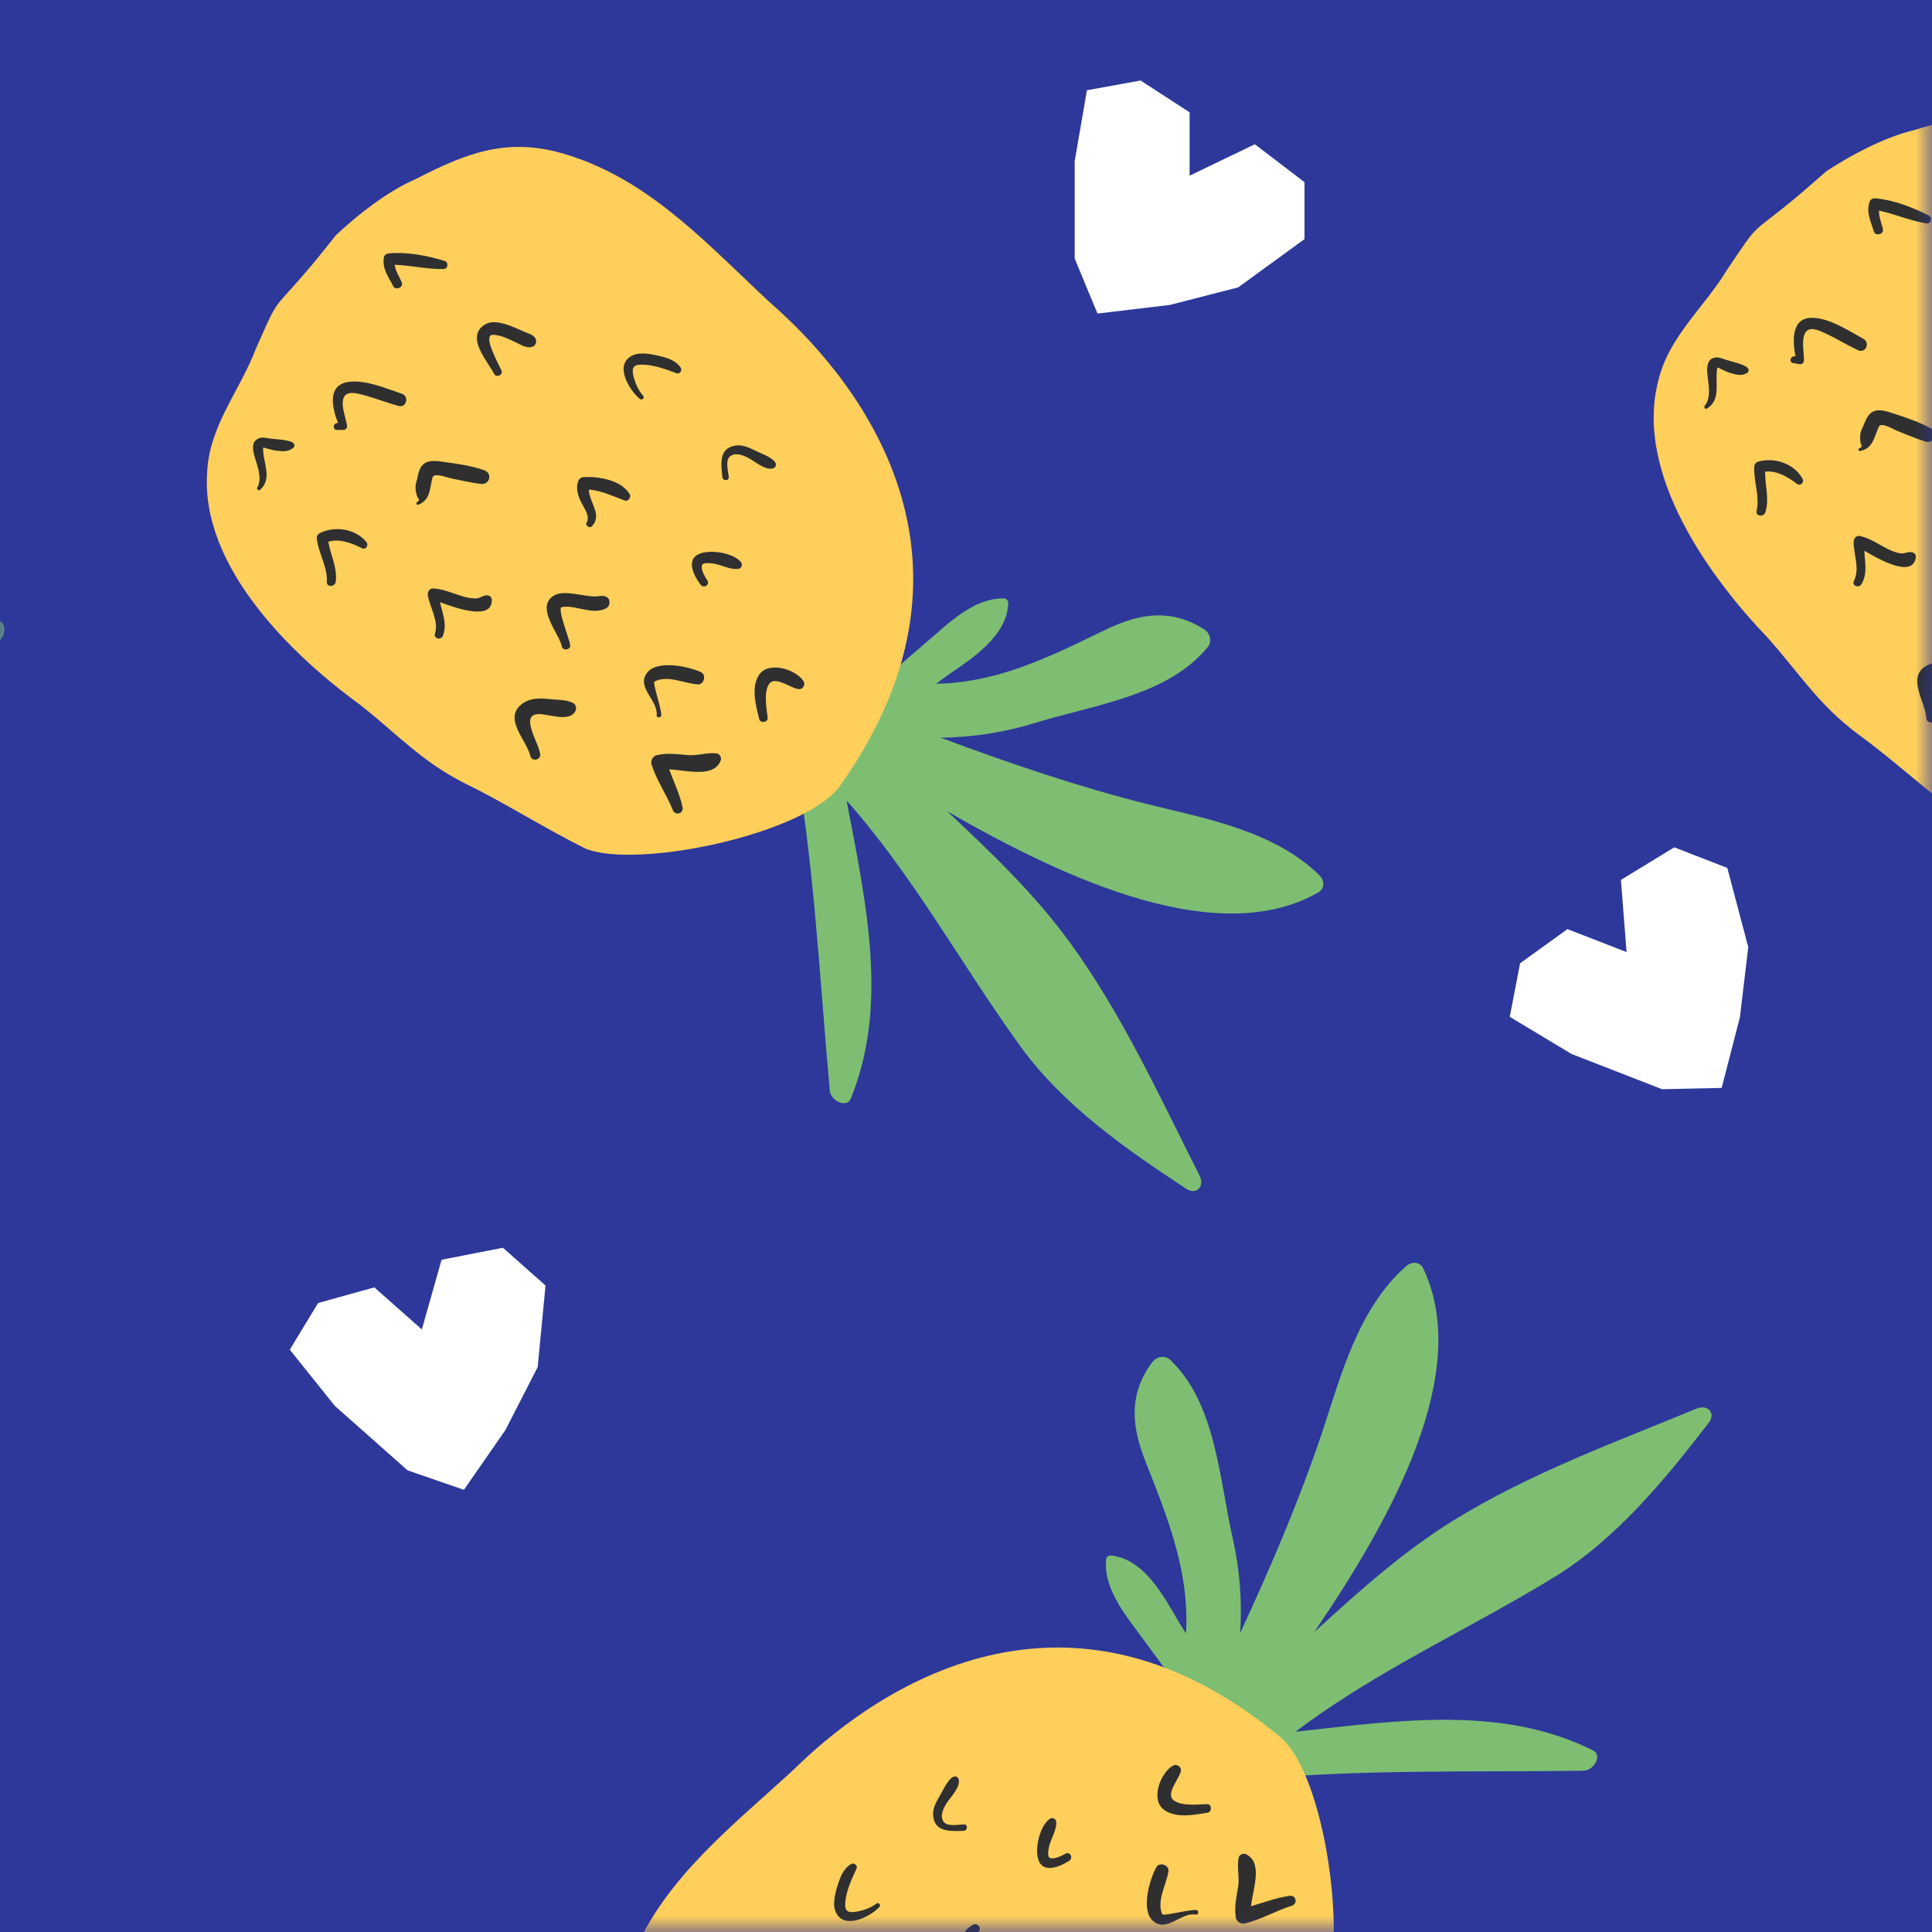
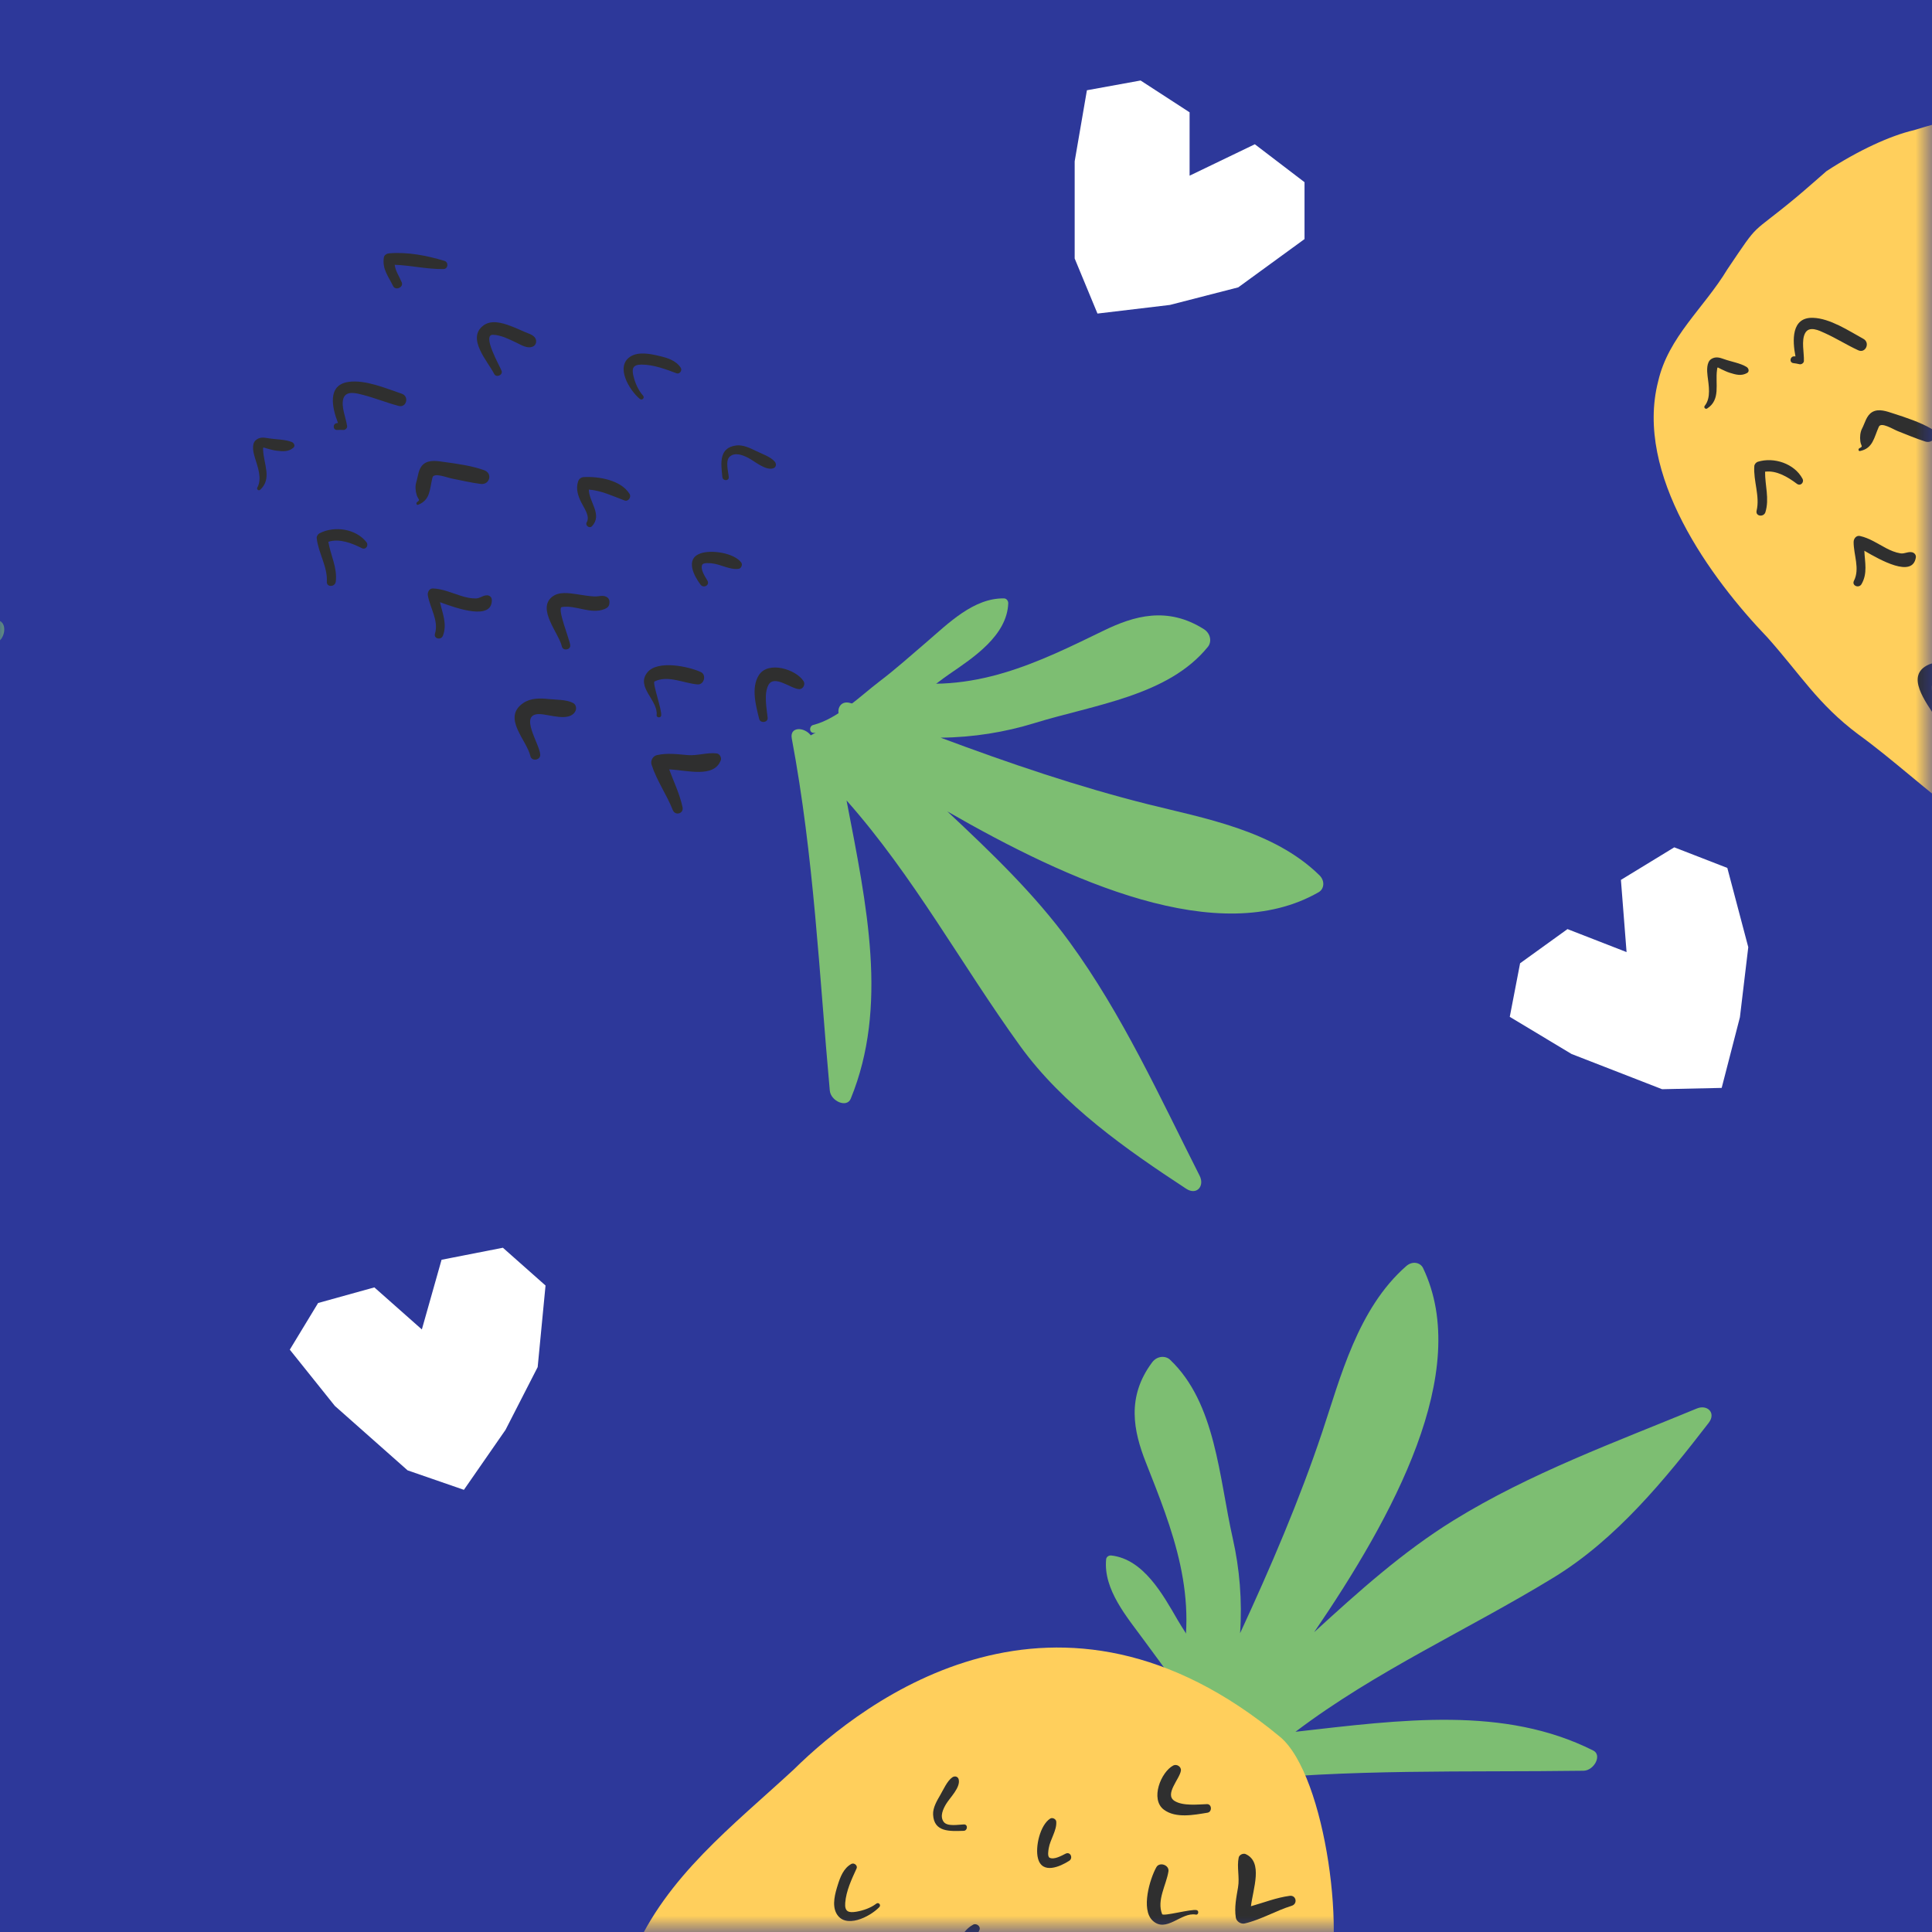
<svg xmlns="http://www.w3.org/2000/svg" xmlns:xlink="http://www.w3.org/1999/xlink" width="60px" height="60px" viewBox="0 0 60 60" version="1.1">
  <rect x="0" y="0" width="60" height="60" fill="#808080" stroke="none" />
  <title>Group 3 Copy 2</title>
  <defs>
    <rect id="path-1" x="0" y="0" width="60" height="60" />
  </defs>
  <g id="Page-1" stroke="none" stroke-width="1" fill="none" fill-rule="evenodd">
    <g id="99Papers_mob" transform="translate(-260, 0)">
      <g id="Group-3-Copy-2" transform="translate(290, 30) scale(-1, 1) translate(-290, -30) translate(260, 0)">
        <mask id="mask-2" fill="white">
          <use xlink:href="#path-1" />
        </mask>
        <use id="Mask" fill="#2D389A" fill-rule="nonzero" transform="translate(30, 30) scale(-1, 1) translate(-30, -30) " xlink:href="#path-1" />
        <g id="Group-3" mask="url(#mask-2)">
          <g transform="translate(-23.375, -90.625)">
            <path d="M47.039,132.852 C45.615,134.2 45.52,136.504 45.087,138.417 C44.88,139.336 44.793,140.332 44.863,141.346 C43.907,139.282 43.021,137.216 42.309,135.089 C41.749,133.416 41.21,131.263 39.703,129.945 C39.508,129.773 39.261,129.835 39.18,130.006 C37.646,133.222 40.113,137.722 42.563,141.314 C41.19,140.059 39.808,138.814 38.229,137.839 C35.855,136.373 33.194,135.408 30.68,134.368 C30.356,134.232 30.07,134.502 30.311,134.814 C31.659,136.563 33.181,138.429 35.126,139.617 C37.794,141.247 40.636,142.509 43.143,144.407 C39.831,144.031 36.663,143.599 33.896,144.989 C33.611,145.131 33.87,145.612 34.198,145.617 C37.854,145.668 41.471,145.55 45.194,145.956 C45.568,145.998 45.525,145.542 45.242,145.359 L45.687,144.391 C45.938,144.545 46.282,144.382 46.145,144.048 C46.094,143.925 46.058,143.802 46.015,143.678 L46.319,143.017 C46.554,143.143 46.866,143.065 46.781,142.762 C46.08,140.252 46.985,138.088 47.791,136.038 C48.173,135.068 48.398,134.01 47.594,132.934 C47.437,132.725 47.176,132.723 47.039,132.852" id="Fill-138" fill="#7DBE72" />
            <path d="M48.864,138.932 C47.862,139.044 47.258,140.15 46.807,140.927 C46.25,141.878 45.307,142.972 45.256,144.098 C45.253,144.126 45.265,144.142 45.278,144.157 C45.153,144.382 45.131,144.66 45.212,144.86 C45.234,144.909 45.278,144.927 45.323,144.928 C45.307,145.035 45.3,145.152 45.313,145.265 C45.328,145.41 45.535,145.393 45.558,145.261 C45.695,144.484 46.329,143.754 46.756,143.095 C47.096,142.564 47.486,142.063 47.854,141.556 C48.373,140.845 49.114,139.992 49.023,139.051 C49.016,138.972 48.936,138.924 48.864,138.932" id="Fill-139" fill="#7DBE72" />
            <path d="M61.861,158.871 C62.611,157.94 63.159,157 63.4,156.29 C64.165,154.481 64.522,153.154 63.706,151.3 C62.677,148.901 60.623,147.332 58.729,145.583 C56.497,143.382 50.514,138.852 43.623,144.564 C42.192,145.75 41.503,151.064 42.272,152.603 C42.994,153.82 43.921,155.05 44.561,156.156 C45.368,157.488 46.211,158.101 47.265,159.248 C48.913,161.183 51.901,163.873 54.847,163.422 C56.257,163.243 57.242,162.239 58.522,161.63 C60.174,160.74 59.574,161.088 60.971,159.712 C61.181,159.505 61.861,158.871 61.861,158.871" id="Fill-140" fill="#FFCF5C" />
            <path d="M44.689,148.206 C44.142,148.455 44.459,149.275 44.526,149.825 C44.126,149.713 43.738,149.557 43.322,149.502 C43.118,149.475 43.068,149.752 43.26,149.811 C43.76,149.966 44.207,150.24 44.718,150.36 C44.839,150.388 44.978,150.299 44.996,150.175 C45.045,149.856 44.979,149.549 44.926,149.234 C44.873,148.924 44.969,148.608 44.906,148.312 C44.888,148.227 44.767,148.17 44.689,148.206" id="Fill-141" fill="#2F2F2F" />
            <path d="M46.938,145.454 C46.832,145.399 46.686,145.49 46.701,145.612 C46.732,145.864 47.223,146.35 46.899,146.554 C46.64,146.717 46.182,146.664 45.892,146.654 C45.738,146.648 45.726,146.895 45.874,146.92 C46.293,146.988 46.86,147.103 47.23,146.826 C47.663,146.502 47.32,145.655 46.938,145.454" id="Fill-142" fill="#2F2F2F" />
            <path d="M47.088,148.742 C47.153,149.164 47.458,149.637 47.284,150.07 C47.252,150.149 46.37,149.902 46.209,149.946 C46.132,149.968 46.157,150.101 46.236,150.085 C46.692,149.996 47.157,150.674 47.583,150.268 C47.946,149.921 47.668,148.978 47.463,148.612 C47.365,148.439 47.058,148.544 47.088,148.742" id="Fill-143" fill="#2F2F2F" />
            <path d="M53.15,150.396 C53.049,150.344 52.907,150.453 52.958,150.565 C53.125,150.93 53.32,151.254 53.383,151.647 C53.001,151.676 52.572,151.278 52.241,151.636 C52.161,151.723 52.282,151.857 52.378,151.79 C52.555,151.666 52.837,151.848 53.009,151.916 C53.218,151.999 53.437,152.052 53.653,151.963 C53.734,151.93 53.781,151.862 53.779,151.776 C53.769,151.306 53.599,150.63 53.15,150.396" id="Fill-148" fill="#2F2F2F" />
            <path d="M50.76,147.103 C50.692,147.059 50.578,147.116 50.572,147.196 C50.551,147.472 50.76,147.747 50.806,148.025 C50.816,148.085 50.853,148.282 50.778,148.319 C50.635,148.389 50.401,148.251 50.279,148.191 C50.131,148.122 50.041,148.33 50.17,148.414 C50.456,148.598 51.005,148.837 51.138,148.345 C51.235,147.992 51.074,147.302 50.76,147.103" id="Fill-149" fill="#2F2F2F" />
            <path d="M56.935,148.511 C56.85,148.465 56.73,148.561 56.774,148.654 C56.927,148.987 57.098,149.349 57.126,149.721 C57.147,149.994 57.025,150.036 56.775,149.994 C56.564,149.957 56.332,149.877 56.161,149.745 C56.087,149.689 56.004,149.787 56.068,149.853 C56.358,150.155 57.138,150.552 57.405,150.037 C57.54,149.776 57.438,149.42 57.356,149.16 C57.277,148.908 57.175,148.643 56.935,148.511" id="Fill-154" fill="#2F2F2F" />
            <path d="M53.799,145.821 C53.724,145.77 53.623,145.793 53.601,145.889 C53.543,146.138 53.872,146.451 53.99,146.645 C54.086,146.804 54.194,147.03 54.069,147.203 C53.955,147.361 53.604,147.287 53.437,147.284 C53.308,147.283 53.323,147.481 53.45,147.483 C53.876,147.495 54.37,147.531 54.397,146.978 C54.407,146.764 54.277,146.547 54.174,146.37 C54.079,146.207 53.958,145.929 53.799,145.821" id="Fill-155" fill="#2F2F2F" />
            <path d="M26.652,95.94 C25.651,95.287 24.66,94.835 23.93,94.666 C22.054,94.085 20.699,93.862 18.934,94.858 C16.65,96.122 15.293,98.322 13.741,100.381 C11.775,102.821 7.864,109.226 14.234,115.513 C15.556,116.819 20.913,116.975 22.366,116.056 C23.507,115.216 24.638,114.171 25.674,113.425 C26.92,112.488 27.447,111.589 28.482,110.426 C30.243,108.594 32.622,105.352 31.879,102.466 C31.56,101.081 30.463,100.201 29.729,98.987 C28.68,97.432 29.085,97.995 27.578,96.742 C27.35,96.553 26.652,95.94 26.652,95.94" id="Fill-306" fill="#FFCF5C" />
-             <path d="M21.931,111.801 C22.172,112.108 22.756,111.745 23.047,111.691 C23.688,111.57 23.198,112.595 23.241,112.936 C23.265,113.11 23.543,113.104 23.551,112.925 C23.572,112.416 24.22,111.598 23.478,111.265 C23.223,111.152 22.942,111.206 22.684,111.281 C22.462,111.347 22.138,111.391 21.955,111.536 C21.872,111.601 21.871,111.722 21.931,111.801" id="Fill-324" fill="#2F2F2F" />
+             <path d="M21.931,111.801 C22.172,112.108 22.756,111.745 23.047,111.691 C23.688,111.57 23.198,112.595 23.241,112.936 C23.572,112.416 24.22,111.598 23.478,111.265 C23.223,111.152 22.942,111.206 22.684,111.281 C22.462,111.347 22.138,111.391 21.955,111.536 C21.872,111.601 21.871,111.722 21.931,111.801" id="Fill-324" fill="#2F2F2F" />
            <path d="M23.877,107.939 C23.979,108.582 24.976,108.021 25.476,107.729 C25.461,108.084 25.369,108.435 25.566,108.769 C25.649,108.906 25.875,108.811 25.799,108.662 C25.608,108.289 25.811,107.852 25.809,107.456 C25.808,107.354 25.728,107.245 25.611,107.271 C25.319,107.335 25.062,107.51 24.801,107.648 C24.659,107.722 24.514,107.784 24.354,107.81 C24.228,107.83 24.122,107.749 23.995,107.776 C23.918,107.793 23.864,107.861 23.877,107.939" id="Fill-313" fill="#2F2F2F" />
            <path d="M23.587,104.336 C23.875,104.244 24.159,104.123 24.44,104.013 C24.589,103.954 24.954,103.721 25.026,103.878 C25.181,104.225 25.208,104.547 25.61,104.632 C25.663,104.644 25.673,104.566 25.63,104.545 C25.498,104.482 25.581,104.485 25.601,104.328 C25.618,104.204 25.606,104.048 25.548,103.937 C25.456,103.762 25.415,103.534 25.235,103.424 C25.03,103.301 24.773,103.403 24.569,103.468 C24.189,103.59 23.747,103.736 23.404,103.935 C23.153,104.079 23.318,104.422 23.587,104.336" id="Fill-314" fill="#2F2F2F" />
            <path d="M27.398,105.49 C27.335,105.606 27.459,105.734 27.572,105.649 C27.847,105.442 28.202,105.226 28.559,105.274 C28.563,105.697 28.421,106.11 28.548,106.53 C28.599,106.695 28.864,106.663 28.822,106.485 C28.714,106.03 28.927,105.563 28.893,105.098 C28.889,105.042 28.838,104.984 28.786,104.966 C28.286,104.81 27.651,105.02 27.398,105.49" id="Fill-317" fill="#2F2F2F" />
            <path d="M25.668,101.502 C26.022,101.339 26.352,101.128 26.708,100.968 C26.873,100.893 27.189,100.73 27.317,100.974 C27.438,101.205 27.344,101.581 27.353,101.838 C27.355,101.899 27.432,101.95 27.489,101.936 C27.553,101.92 27.617,101.91 27.682,101.902 C27.819,101.881 27.782,101.682 27.648,101.692 C27.637,101.692 27.626,101.693 27.615,101.693 C27.711,101.203 27.749,100.474 27.073,100.495 C26.54,100.511 25.961,100.898 25.506,101.148 C25.286,101.268 25.438,101.61 25.668,101.502" id="Fill-318" fill="#2F2F2F" />
-             <path d="M23.554,97.562 C24.055,97.48 24.522,97.273 25.019,97.166 C25.032,97.358 24.938,97.557 24.899,97.743 C24.865,97.906 25.137,97.968 25.183,97.809 C25.277,97.48 25.428,97.228 25.311,96.885 C25.286,96.809 25.196,96.778 25.125,96.785 C24.55,96.84 23.989,97.058 23.478,97.317 C23.349,97.381 23.405,97.587 23.554,97.562" id="Fill-320" fill="#2F2F2F" />
            <path d="M29.116,102.208 C29.296,102.311 29.466,102.261 29.656,102.202 C29.745,102.175 29.83,102.131 29.915,102.093 C30.045,102.032 30.037,102 30.052,102.118 C30.11,102.55 29.932,103.036 30.357,103.311 C30.411,103.345 30.474,103.278 30.433,103.228 C30.232,102.978 30.31,102.593 30.346,102.294 C30.364,102.145 30.383,101.872 30.23,101.775 C30.099,101.692 29.973,101.727 29.836,101.777 C29.614,101.858 29.329,101.9 29.133,102.021 C29.071,102.059 29.037,102.162 29.116,102.208" id="Fill-323" fill="#2F2F2F" />
            <path d="M100.496,104.404 C98.639,105.027 97.582,107.077 96.387,108.632 C95.811,109.379 95.314,110.245 94.951,111.195 C94.951,108.92 95.015,106.674 95.264,104.445 C95.46,102.691 95.876,100.51 95.063,98.682 C94.958,98.443 94.708,98.395 94.562,98.516 C91.818,100.789 92.165,105.91 92.878,110.199 C92.16,108.483 91.428,106.773 90.406,105.224 C88.869,102.896 86.861,100.901 85.017,98.9 C84.779,98.641 84.406,98.765 84.493,99.15 C84.981,101.303 85.578,103.637 86.844,105.533 C88.578,108.135 90.627,110.474 92.103,113.25 C89.257,111.516 86.563,109.792 83.469,109.89 C83.15,109.899 83.182,110.444 83.479,110.587 C86.775,112.17 90.106,113.583 93.313,115.518 C93.636,115.712 93.787,115.28 93.608,114.996 L94.418,114.305 C94.582,114.55 94.962,114.547 94.979,114.186 C94.984,114.052 95.004,113.926 95.016,113.795 L95.57,113.324 C95.73,113.537 96.044,113.597 96.096,113.287 C96.515,110.715 98.245,109.131 99.839,107.61 C100.593,106.89 101.243,106.025 100.966,104.711 C100.911,104.455 100.675,104.344 100.496,104.404" id="Fill-345" fill="#7DBE72" />
            <path d="M45.862,110.712 C47.096,112.236 49.386,112.507 51.26,113.085 C52.161,113.362 53.146,113.525 54.163,113.534 C52.032,114.33 49.905,115.054 47.73,115.6 C46.019,116.031 43.831,116.403 42.401,117.805 C42.215,117.987 42.257,118.238 42.421,118.332 C45.51,120.108 50.187,117.992 53.955,115.824 C52.599,117.097 51.252,118.38 50.159,119.88 C48.515,122.134 47.348,124.711 46.119,127.139 C45.959,127.452 46.205,127.759 46.536,127.543 C48.382,126.332 50.359,124.957 51.694,123.109 C53.525,120.575 55,117.837 57.085,115.483 C56.455,118.755 55.783,121.882 56.955,124.747 C57.076,125.043 57.575,124.821 57.605,124.494 C57.936,120.852 58.096,117.237 58.786,113.557 C58.855,113.186 58.398,113.195 58.195,113.462 L57.263,112.944 C57.436,112.706 57.299,112.35 56.956,112.462 C56.829,112.503 56.703,112.529 56.576,112.564 L55.941,112.21 C56.085,111.985 56.032,111.668 55.723,111.729 C53.166,112.236 51.078,111.168 49.095,110.207 C48.158,109.752 47.121,109.446 45.986,110.165 C45.766,110.307 45.744,110.567 45.862,110.712" id="Fill-364" fill="#7DBE72" />
            <path d="M52.063,109.359 C52.099,110.366 53.155,111.054 53.896,111.562 C54.801,112.19 55.819,113.215 56.938,113.352 C56.965,113.357 56.982,113.346 56.999,113.335 C57.213,113.477 57.488,113.52 57.695,113.454 C57.744,113.437 57.767,113.394 57.771,113.349 C57.876,113.374 57.991,113.388 58.106,113.385 C58.252,113.381 58.25,113.173 58.12,113.14 C57.356,112.944 56.677,112.256 56.053,111.78 C55.551,111.4 55.08,110.974 54.602,110.567 C53.934,109.995 53.14,109.191 52.193,109.209 C52.117,109.21 52.061,109.287 52.063,109.359" id="Fill-365" fill="#7DBE72" />
-             <path d="M72.94,97.927 C72.069,97.109 71.172,96.491 70.484,96.196 C68.739,95.295 67.445,94.836 65.532,95.507 C63.062,96.351 61.339,98.279 59.449,100.032 C57.086,102.089 52.11,107.708 57.277,115.017 C58.35,116.535 63.596,117.627 65.188,116.98 C66.459,116.353 67.755,115.523 68.907,114.97 C70.298,114.267 70.974,113.473 72.198,112.509 C74.254,111.015 77.165,108.242 76.94,105.27 C76.87,103.851 75.945,102.792 75.434,101.469 C74.675,99.753 74.975,100.378 73.711,98.88 C73.52,98.654 72.94,97.927 72.94,97.927" id="Fill-366" fill="#FFCF5C" />
            <path d="M60.99,114.233 C61.197,114.797 62.039,114.544 62.593,114.519 C62.449,114.909 62.265,115.285 62.178,115.694 C62.135,115.896 62.408,115.968 62.482,115.78 C62.674,115.295 62.981,114.869 63.141,114.369 C63.178,114.25 63.1,114.105 62.978,114.077 C62.663,114.004 62.351,114.046 62.033,114.074 C61.719,114.104 61.412,113.984 61.113,114.024 C61.026,114.036 60.96,114.152 60.99,114.233" id="Fill-367" fill="#2F2F2F" />
            <path d="M58.419,111.78 C58.356,111.88 58.435,112.033 58.558,112.027 C58.812,112.016 59.335,111.563 59.513,111.902 C59.656,112.174 59.566,112.625 59.535,112.914 C59.518,113.066 59.762,113.098 59.798,112.952 C59.899,112.541 60.056,111.983 59.808,111.593 C59.519,111.136 58.649,111.414 58.419,111.78" id="Fill-368" fill="#2F2F2F" />
            <path d="M61.709,111.88 C62.135,111.849 62.629,111.581 63.048,111.789 C63.123,111.825 62.81,112.686 62.842,112.85 C62.857,112.929 62.992,112.914 62.983,112.834 C62.929,112.372 63.641,111.961 63.268,111.504 C62.95,111.117 61.989,111.321 61.609,111.497 C61.427,111.581 61.508,111.895 61.709,111.88" id="Fill-369" fill="#2F2F2F" />
            <path d="M65.508,112.714 C65.691,113.058 66.329,112.804 66.625,112.802 C67.277,112.795 66.616,113.718 66.598,114.062 C66.59,114.237 66.865,114.279 66.904,114.105 C67.014,113.608 67.796,112.915 67.124,112.458 C66.893,112.301 66.607,112.305 66.339,112.334 C66.11,112.359 65.783,112.346 65.577,112.457 C65.485,112.506 65.461,112.625 65.508,112.714" id="Fill-370" fill="#2F2F2F" />
            <path d="M64.449,109.355 C64.451,109.367 64.453,109.379 64.454,109.39 C64.464,109.467 64.537,109.517 64.602,109.541 C65.038,109.712 65.485,109.409 65.925,109.477 C66.09,109.502 65.681,110.489 65.666,110.664 C65.653,110.813 65.893,110.846 65.925,110.703 C66.016,110.294 66.709,109.539 66.228,109.159 C66.012,108.99 65.705,109.045 65.455,109.08 C65.271,109.106 65.091,109.142 64.906,109.149 C64.773,109.153 64.646,109.094 64.528,109.169 C64.458,109.214 64.44,109.277 64.449,109.355" id="Fill-371" fill="#2F2F2F" />
            <path d="M68.101,109.254 C68.089,109.903 69.169,109.526 69.711,109.327 C69.634,109.674 69.482,110.003 69.619,110.366 C69.676,110.517 69.915,110.463 69.866,110.303 C69.744,109.901 70.02,109.508 70.088,109.117 C70.104,109.016 70.045,108.895 69.926,108.9 C69.627,108.912 69.343,109.04 69.063,109.128 C68.909,109.177 68.755,109.213 68.593,109.21 C68.465,109.208 68.376,109.109 68.245,109.113 C68.167,109.116 68.102,109.174 68.101,109.254" id="Fill-372" fill="#2F2F2F" />
            <path d="M68.449,105.654 C68.748,105.615 69.048,105.545 69.344,105.486 C69.502,105.455 69.902,105.29 69.945,105.457 C70.036,105.826 70.006,106.148 70.388,106.301 C70.438,106.323 70.462,106.247 70.423,106.219 C70.304,106.135 70.386,106.152 70.433,106.001 C70.471,105.882 70.486,105.726 70.449,105.606 C70.389,105.418 70.389,105.187 70.231,105.047 C70.051,104.889 69.779,104.944 69.567,104.974 C69.172,105.027 68.712,105.092 68.338,105.228 C68.066,105.326 68.168,105.692 68.449,105.654" id="Fill-373" fill="#2F2F2F" />
            <path d="M63.823,105.964 C63.762,106.06 63.861,106.21 63.977,106.168 C64.352,106.03 64.691,105.861 65.088,105.829 C65.087,106.21 64.656,106.608 64.989,106.965 C65.07,107.052 65.212,106.942 65.152,106.841 C65.043,106.654 65.246,106.388 65.327,106.221 C65.426,106.019 65.495,105.805 65.423,105.583 C65.397,105.5 65.333,105.447 65.246,105.442 C64.777,105.416 64.09,105.534 63.823,105.964" id="Fill-374" fill="#2F2F2F" />
            <path d="M60.355,108.095 C60.307,108.158 60.353,108.277 60.433,108.29 C60.707,108.331 60.998,108.144 61.279,108.119 C61.339,108.115 61.538,108.092 61.569,108.168 C61.629,108.318 61.473,108.54 61.405,108.657 C61.324,108.799 61.524,108.906 61.618,108.783 C61.823,108.513 62.103,107.983 61.623,107.812 C61.278,107.69 60.577,107.797 60.355,108.095" id="Fill-375" fill="#2F2F2F" />
            <path d="M71.997,107.459 C71.915,107.563 72.014,107.711 72.14,107.648 C72.448,107.492 72.835,107.341 73.179,107.451 C73.108,107.869 72.896,108.251 72.947,108.687 C72.968,108.858 73.234,108.872 73.225,108.691 C73.198,108.224 73.49,107.801 73.539,107.336 C73.544,107.281 73.504,107.215 73.455,107.188 C72.991,106.947 72.329,107.042 71.997,107.459" id="Fill-376" fill="#2F2F2F" />
            <path d="M70.995,103.231 C71.372,103.132 71.733,102.983 72.112,102.886 C72.287,102.842 72.628,102.739 72.711,103.001 C72.789,103.25 72.631,103.603 72.595,103.858 C72.586,103.917 72.652,103.982 72.711,103.978 C72.777,103.973 72.842,103.974 72.907,103.978 C73.045,103.982 73.044,103.779 72.911,103.765 C72.9,103.764 72.889,103.763 72.878,103.762 C73.059,103.295 73.224,102.584 72.555,102.486 C72.027,102.409 71.389,102.688 70.897,102.853 C70.66,102.933 70.749,103.297 70.995,103.231" id="Fill-377" fill="#2F2F2F" />
            <path d="M66.747,101.134 C66.702,101.217 66.724,101.334 66.812,101.38 C66.987,101.473 67.188,101.337 67.349,101.261 C67.571,101.158 67.811,101.031 68.062,101.022 C68.422,101.01 67.856,101.987 67.798,102.14 C67.749,102.274 67.963,102.364 68.027,102.238 C68.223,101.852 68.899,101.131 68.361,100.732 C68.117,100.552 67.785,100.649 67.529,100.744 C67.381,100.798 67.236,100.864 67.092,100.928 C66.974,100.981 66.813,101.016 66.747,101.134" id="Fill-378" fill="#2F2F2F" />
            <path d="M69.605,98.981 C70.113,98.988 70.61,98.867 71.117,98.848 C71.097,99.039 70.969,99.22 70.898,99.395 C70.835,99.55 71.093,99.658 71.166,99.51 C71.316,99.203 71.509,98.981 71.454,98.622 C71.443,98.543 71.36,98.498 71.289,98.492 C70.713,98.445 70.122,98.561 69.574,98.726 C69.436,98.768 69.455,98.979 69.605,98.981" id="Fill-379" fill="#2F2F2F" />
            <path d="M62.233,102.047 C62.18,102.126 62.266,102.254 62.363,102.218 C62.707,102.09 63.081,101.947 63.454,101.948 C63.727,101.949 63.76,102.073 63.699,102.319 C63.647,102.527 63.549,102.751 63.404,102.912 C63.343,102.982 63.435,103.071 63.505,103.013 C63.828,102.747 64.283,102 63.791,101.695 C63.541,101.54 63.178,101.614 62.912,101.677 C62.655,101.736 62.383,101.817 62.233,102.047" id="Fill-380" fill="#2F2F2F" />
            <path d="M59.311,104.966 C59.255,105.037 59.269,105.139 59.363,105.169 C59.606,105.246 59.943,104.942 60.147,104.84 C60.313,104.755 60.546,104.665 60.709,104.803 C60.858,104.928 60.756,105.273 60.743,105.439 C60.731,105.568 60.928,105.568 60.941,105.442 C60.985,105.017 61.059,104.528 60.509,104.459 C60.298,104.432 60.071,104.545 59.886,104.635 C59.717,104.717 59.43,104.816 59.311,104.966" id="Fill-381" fill="#2F2F2F" />
            <path d="M74.265,104.531 C74.424,104.664 74.6,104.644 74.798,104.62 C74.89,104.609 74.982,104.581 75.072,104.557 C75.21,104.522 75.208,104.489 75.203,104.607 C75.184,105.043 74.923,105.49 75.293,105.834 C75.341,105.878 75.414,105.823 75.383,105.766 C75.229,105.485 75.373,105.12 75.461,104.832 C75.505,104.688 75.571,104.423 75.437,104.301 C75.324,104.196 75.193,104.207 75.05,104.234 C74.817,104.274 74.529,104.267 74.315,104.351 C74.247,104.377 74.195,104.473 74.265,104.531" id="Fill-382" fill="#2F2F2F" />
            <polyline id="Fill-433" fill="#FFFFFF" points="46.431 96.081 44.405 95.105 42.862 96.283 42.862 98.05 44.92 99.549 47.042 100.095 49.292 100.363 50 98.653 50 95.635 49.62 93.428 47.953 93.125 46.431 94.113 46.431 96.081" />
            <polyline id="Fill-441" fill="#FFFFFF" transform="translate(31.946, 120.587) rotate(-30) translate(-31.946, -120.587) " points="32.935 120.703 34.208 118.849 33.279 117.145 31.532 116.875 29.738 118.681 28.875 120.695 28.268 122.879 29.85 123.839 32.833 124.298 35.071 124.258 35.625 122.657 34.881 121.002 32.935 120.703" />
            <polyline id="Fill-450" fill="#FFFFFF" points="70.274 131.912 69.662 129.748 67.757 129.375 66.433 130.548 66.677 133.081 67.676 135.031 68.968 136.893 70.717 136.288 72.976 134.287 74.375 132.54 73.496 131.091 71.749 130.606 70.274 131.912" />
          </g>
        </g>
      </g>
    </g>
  </g>
</svg>